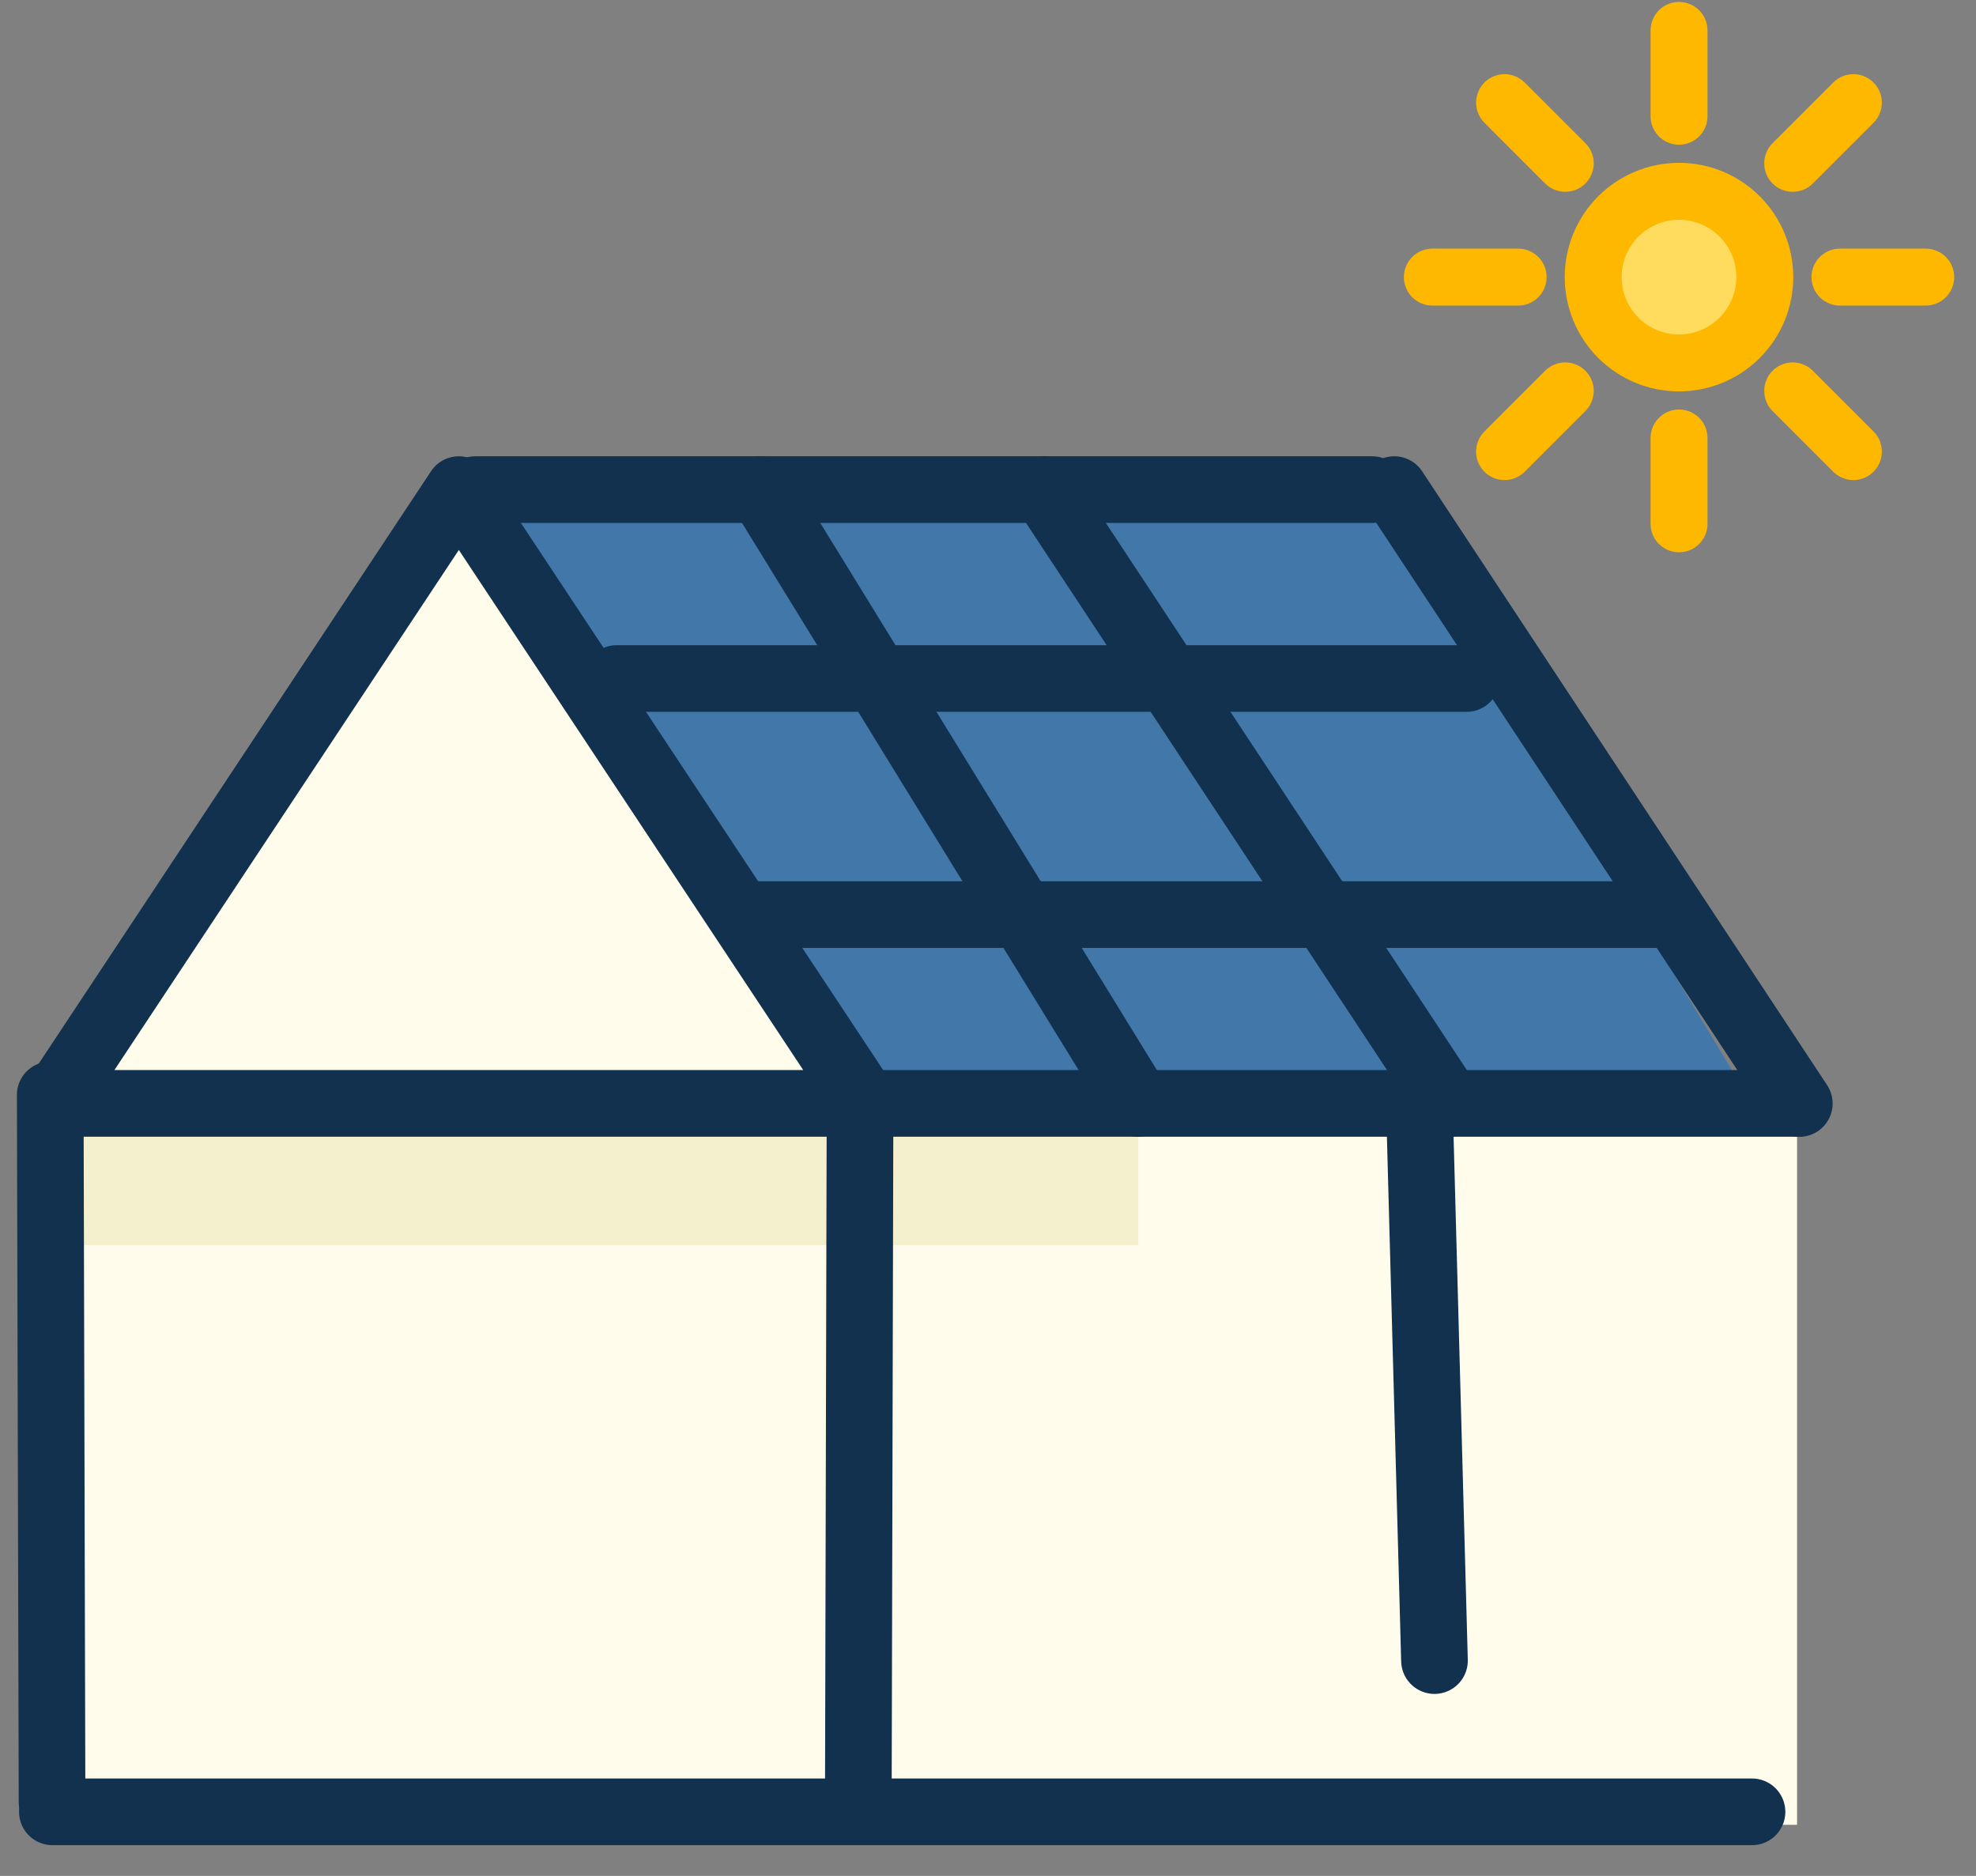
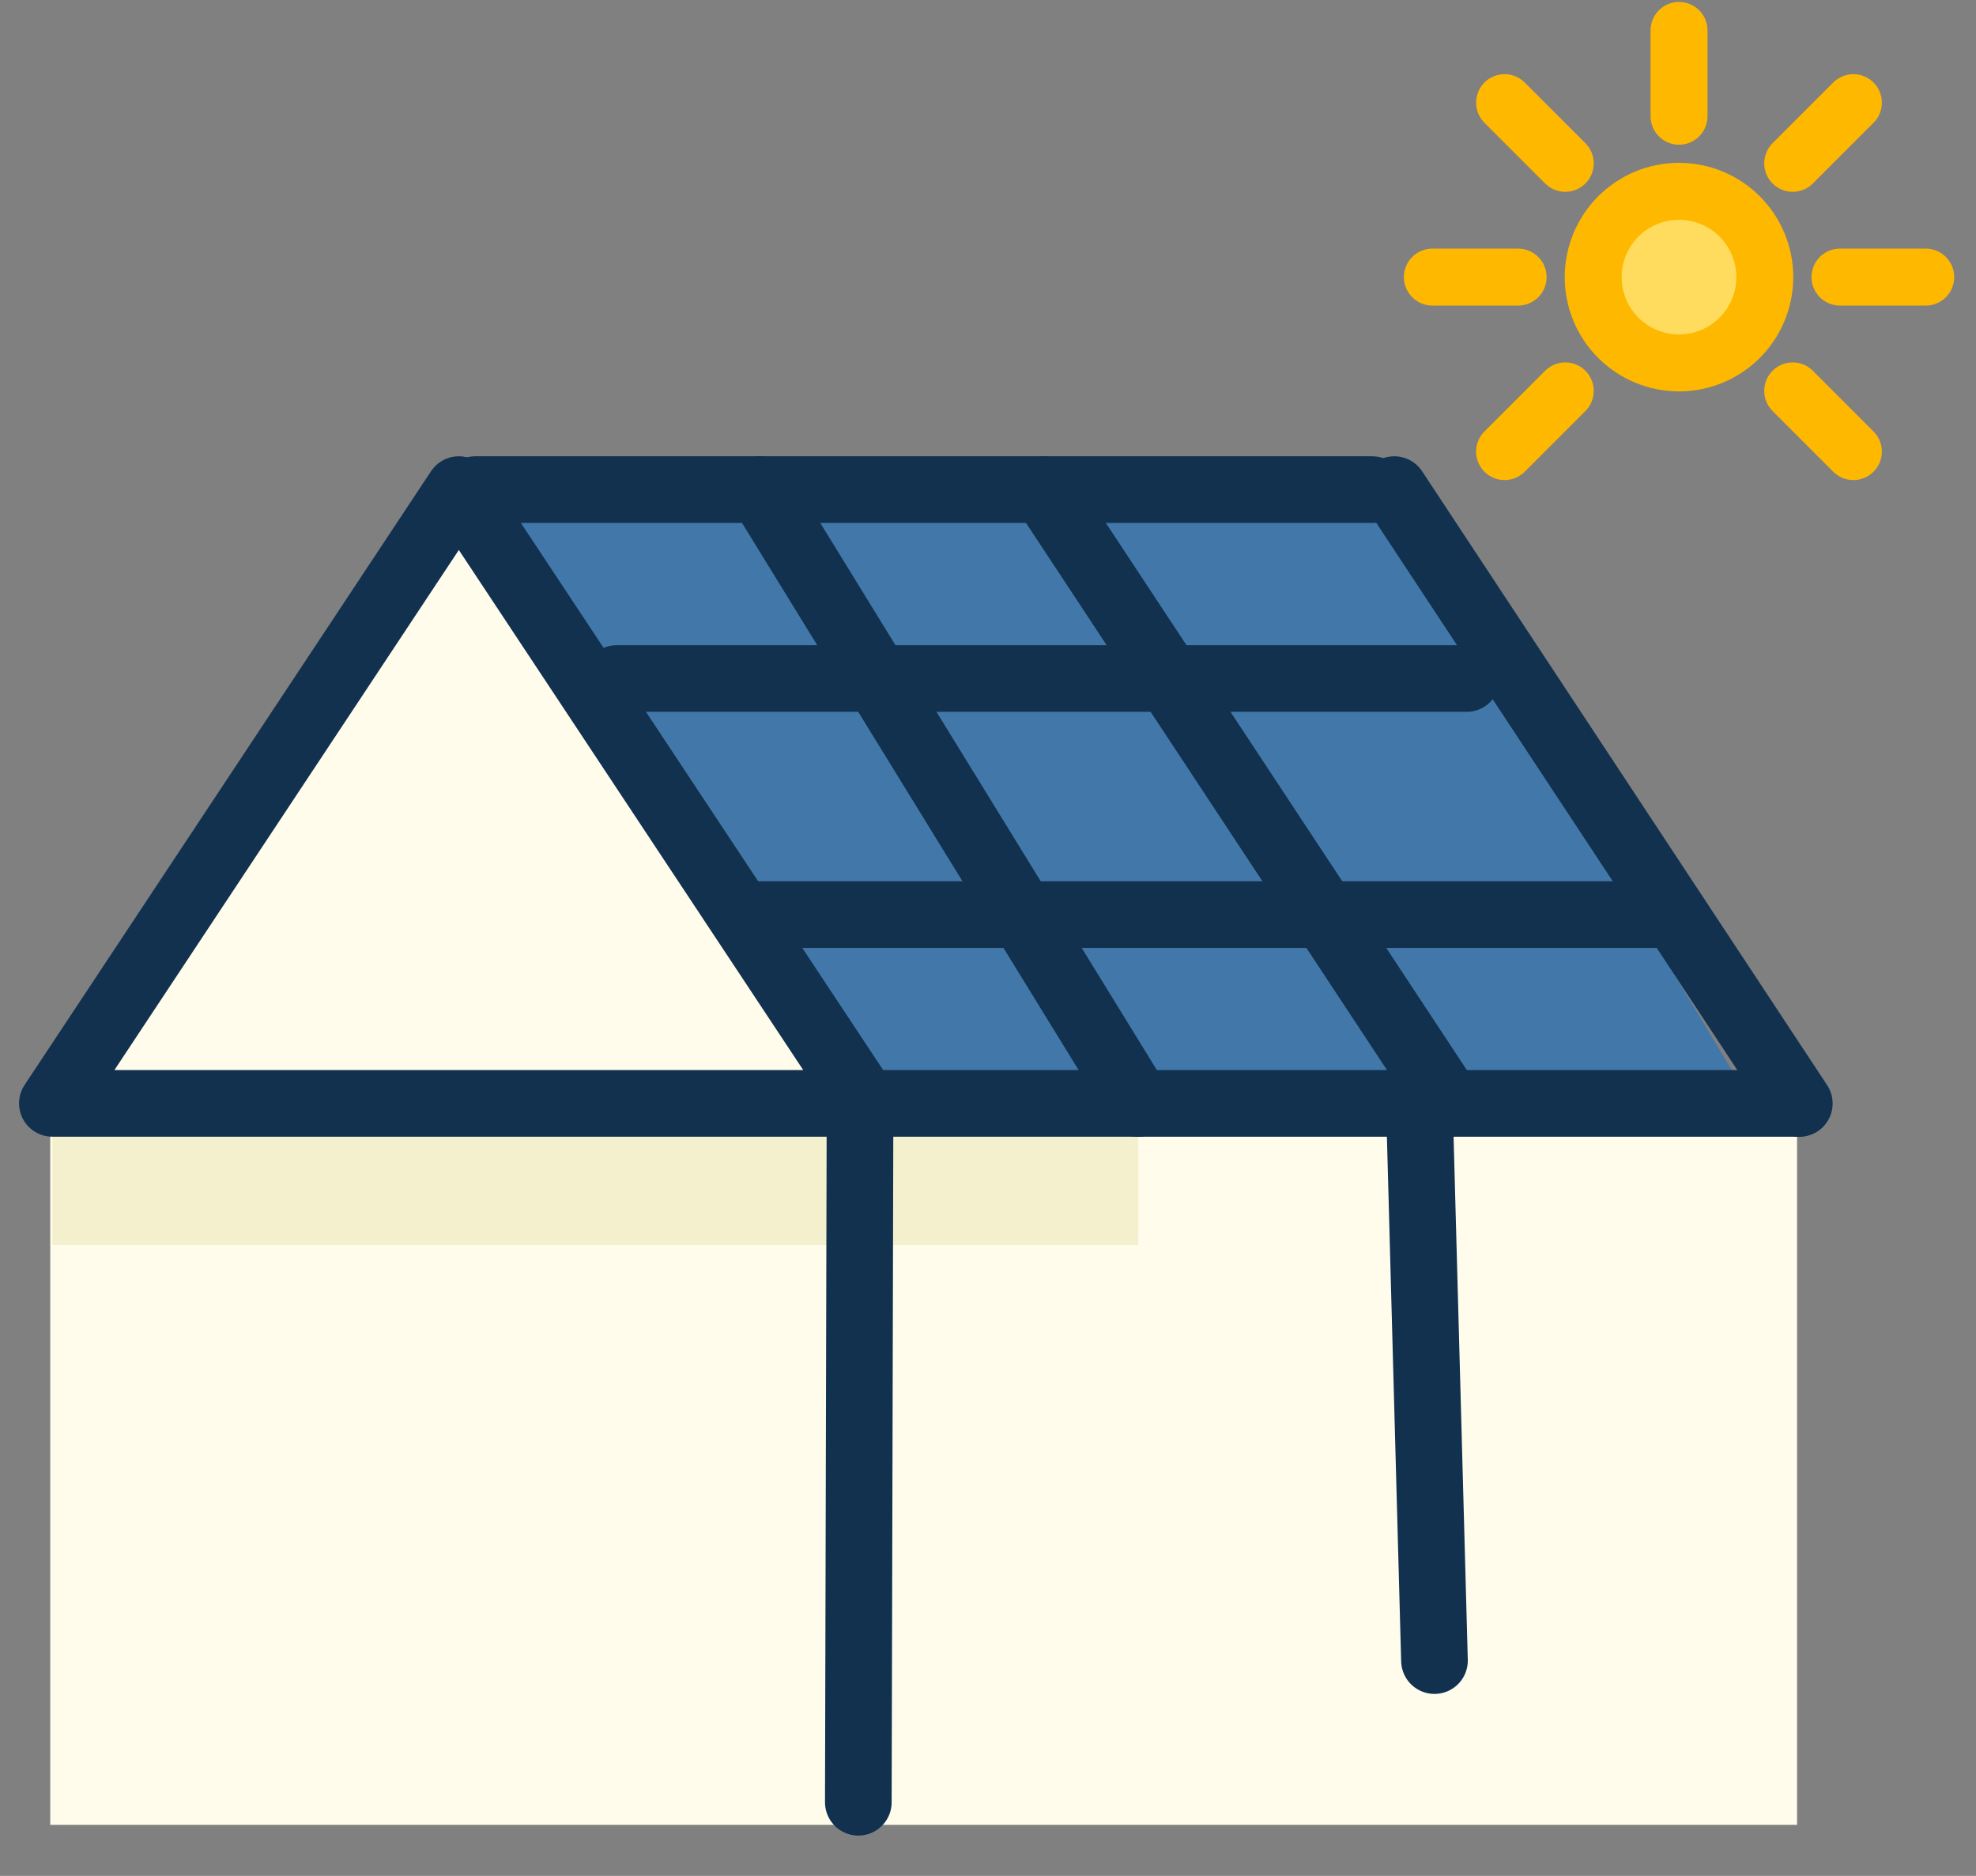
<svg xmlns="http://www.w3.org/2000/svg" width="59" height="56" viewBox="0 0 59 56" fill="none">
  <rect x="0" y="0" width="59" height="56" fill="#808080" stroke="none" />
  <rect x="1.5" y="33.33" width="52.157" height="21.145" fill="#FFFCEC" />
  <path d="M13.7 14.616H41.28L52.312 32.942H1.564L13.7 14.616Z" fill="#4278A9" />
  <path d="M1.564 32.941H33.987V37.17H1.564V32.941Z" fill="#F4F0CE" />
  <path d="M1.564 32.942L13.547 14.616L25.529 32.942H1.564Z" fill="#FFFCEC" />
-   <path d="M53.656 32.938H1.564L13.7 14.616L25.835 32.938M52.312 54.087H1.564" stroke="#11314E" stroke-width="1.99" stroke-linecap="round" stroke-linejoin="round" />
+   <path d="M53.656 32.938H1.564L13.7 14.616L25.835 32.938M52.312 54.087" stroke="#11314E" stroke-width="1.99" stroke-linecap="round" stroke-linejoin="round" />
  <path d="M22.711 14.616L33.988 32.942" stroke="#11314E" stroke-width="1.99" stroke-linecap="round" stroke-linejoin="round" />
  <path d="M31.17 14.616L43.264 32.942M41.631 14.616L53.724 32.942" stroke="#11314E" stroke-width="1.99" stroke-linecap="round" stroke-linejoin="round" />
  <path d="M25.628 53.801L25.68 32.685" stroke="#11314E" stroke-width="1.99" stroke-linecap="round" stroke-linejoin="round" />
-   <path d="M1.5 32.685L1.554 53.801" stroke="#11314E" stroke-width="1.99" stroke-linecap="round" stroke-linejoin="round" />
  <path d="M14.188 14.616L40.971 14.616" stroke="#11314E" stroke-width="1.99" stroke-linecap="round" stroke-linejoin="round" />
  <path d="M18.416 20.255L43.79 20.255" stroke="#11314E" stroke-width="1.99" stroke-linecap="round" stroke-linejoin="round" />
  <path d="M22.646 27.303H49.43" stroke="#11314E" stroke-width="1.99" stroke-linecap="round" stroke-linejoin="round" />
  <path d="M42.379 32.941L42.831 49.572" stroke="#11314E" stroke-width="1.99" stroke-linecap="round" stroke-linejoin="round" />
  <path d="M47.57 8.273C47.57 8.952 47.84 9.604 48.321 10.084C48.801 10.564 49.453 10.834 50.132 10.834C50.811 10.834 51.463 10.564 51.943 10.084C52.424 9.604 52.694 8.952 52.694 8.273C52.694 7.593 52.424 6.942 51.943 6.461C51.463 5.981 50.811 5.711 50.132 5.711C49.453 5.711 48.801 5.981 48.321 6.461C47.84 6.942 47.57 7.593 47.57 8.273Z" fill="#FFDC5E" />
  <path d="M48.32 10.084C47.849 9.602 47.586 8.953 47.59 8.279C47.594 7.605 47.863 6.959 48.34 6.482C48.817 6.005 49.462 5.735 50.137 5.731C50.811 5.728 51.46 5.99 51.942 6.461L48.32 10.084Z" fill="#FFDC5E" />
  <path d="M47.57 8.273C47.57 8.952 47.84 9.604 48.321 10.084C48.801 10.564 49.453 10.834 50.132 10.834C50.811 10.834 51.463 10.564 51.943 10.084C52.424 9.604 52.694 8.952 52.694 8.273C52.694 7.593 52.424 6.942 51.943 6.461C51.463 5.981 50.811 5.711 50.132 5.711C49.453 5.711 48.801 5.981 48.321 6.461C47.84 6.942 47.57 7.593 47.57 8.273Z" stroke="#FFB800" stroke-width="1.7" stroke-linecap="round" stroke-linejoin="round" />
  <path d="M50.133 0.908V3.47" stroke="#FFB800" stroke-width="1.7" stroke-linecap="round" stroke-linejoin="round" />
-   <path d="M50.133 13.075V15.637" stroke="#FFB800" stroke-width="1.7" stroke-linecap="round" stroke-linejoin="round" />
  <path d="M44.924 3.064L46.736 4.876" stroke="#FFB800" stroke-width="1.7" stroke-linecap="round" stroke-linejoin="round" />
  <path d="M53.527 11.669L55.339 13.481" stroke="#FFB800" stroke-width="1.7" stroke-linecap="round" stroke-linejoin="round" />
  <path d="M42.768 8.272H45.329" stroke="#FFB800" stroke-width="1.7" stroke-linecap="round" stroke-linejoin="round" />
  <path d="M54.938 8.272H57.499" stroke="#FFB800" stroke-width="1.7" stroke-linecap="round" stroke-linejoin="round" />
  <path d="M44.924 13.481L46.736 11.669" stroke="#FFB800" stroke-width="1.7" stroke-linecap="round" stroke-linejoin="round" />
  <path d="M53.527 4.876L55.339 3.064" stroke="#FFB800" stroke-width="1.7" stroke-linecap="round" stroke-linejoin="round" />
</svg>